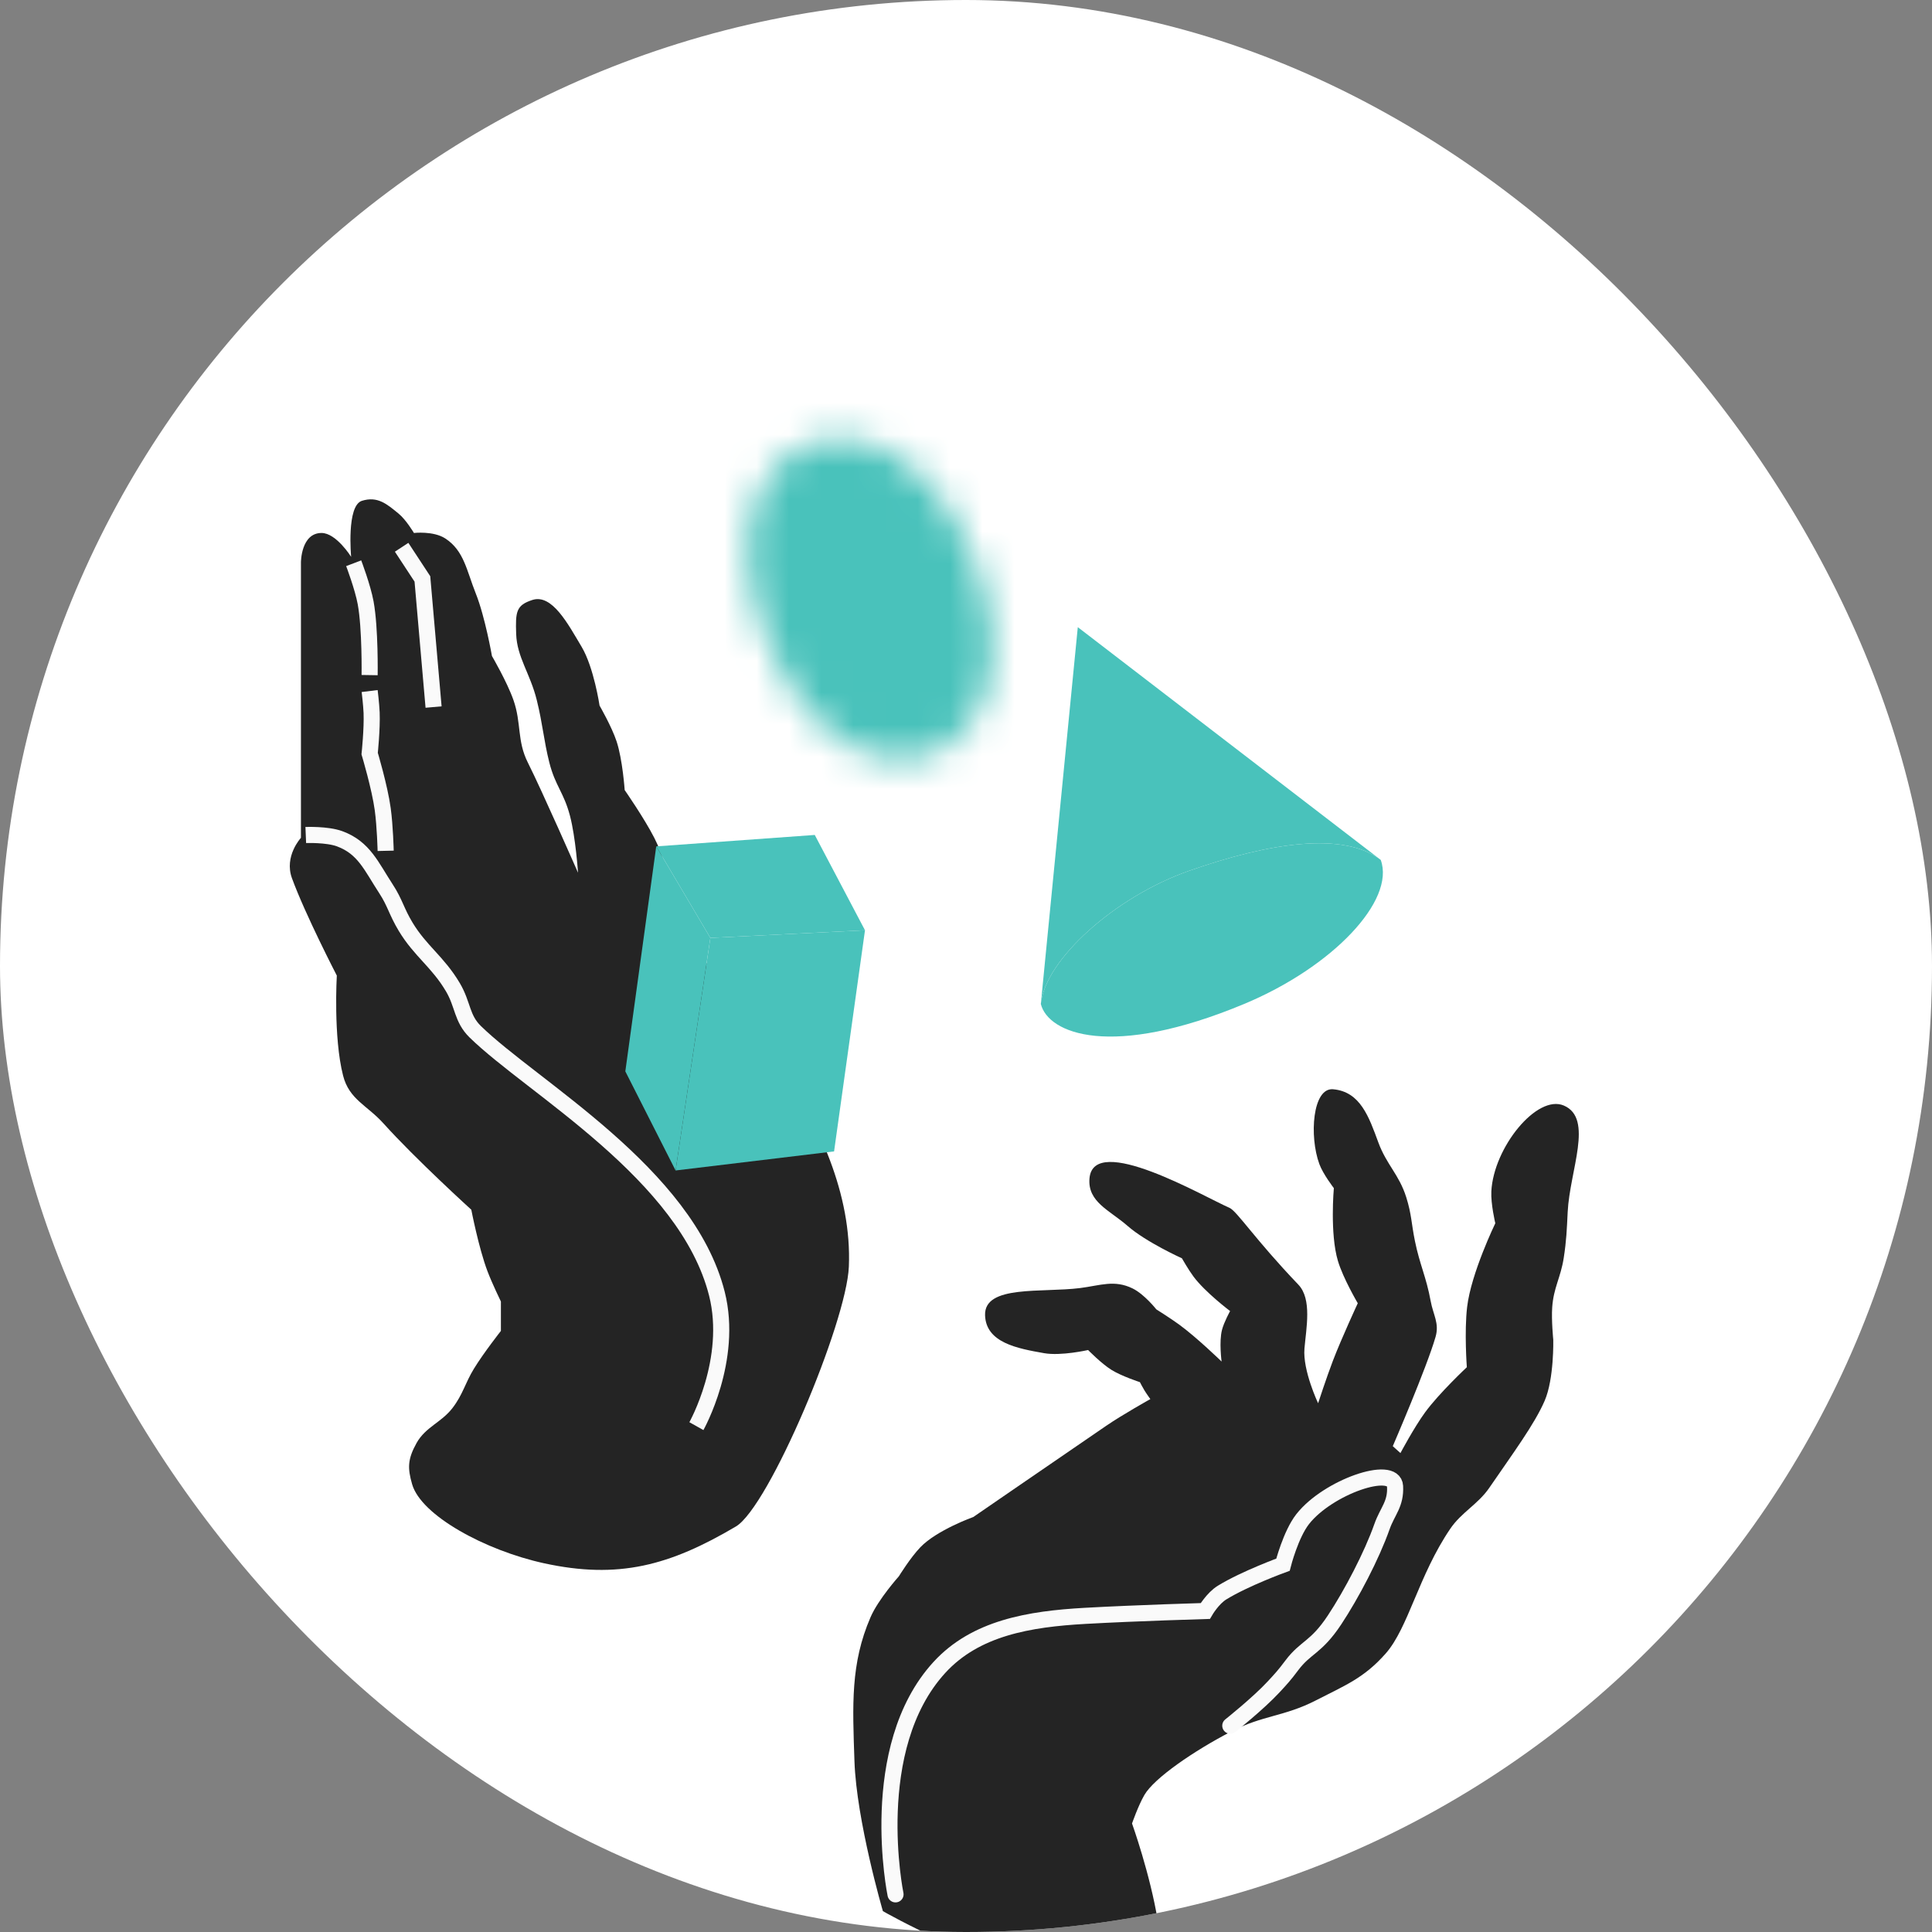
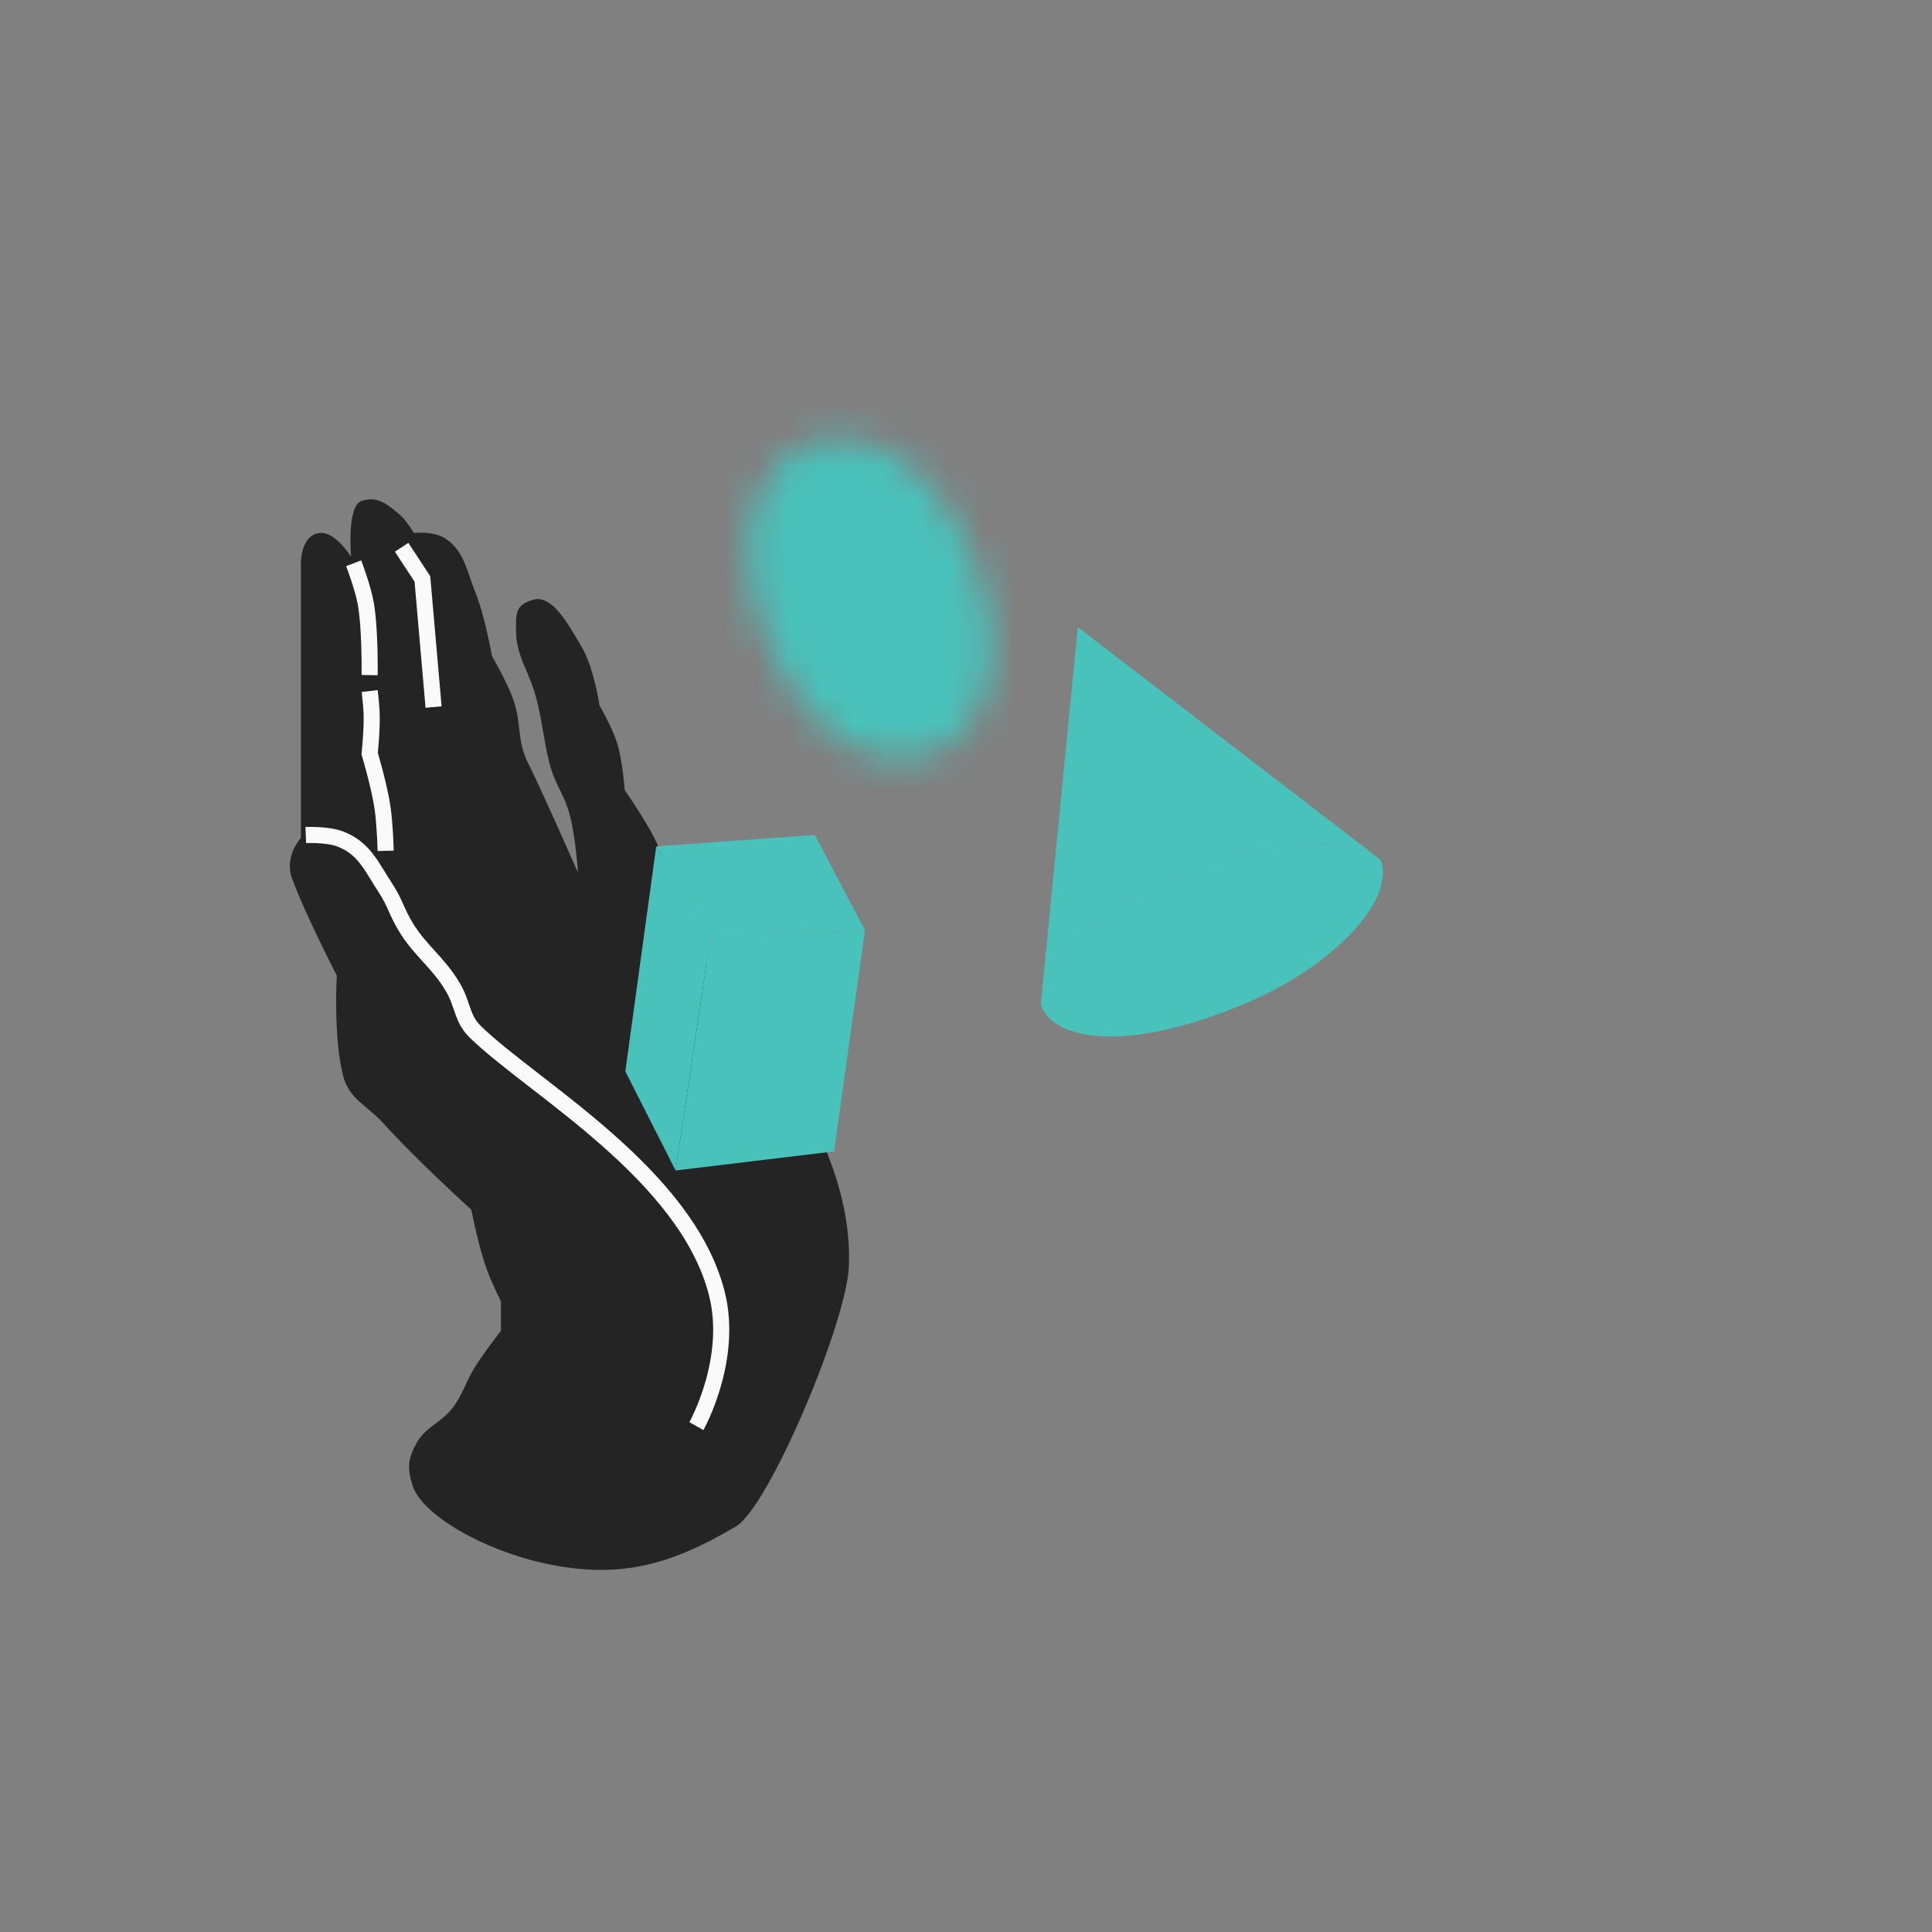
<svg xmlns="http://www.w3.org/2000/svg" width="60" height="60" viewBox="0 0 60 60" fill="none">
  <rect x="0" y="0" width="60" height="60" fill="#808080" stroke="none" />
  <g clip-path="url(#clip0_48033_120183)">
-     <rect width="60" height="60" rx="30" fill="white" />
    <path d="M12.938 44.812C12.655 45.319 12.656 45.598 12.799 46.095C13.078 47.065 15.069 48.149 16.893 48.548C19.209 49.054 20.802 48.618 22.853 47.407C23.883 46.798 26.29 41.076 26.362 39.337C26.551 34.799 22.212 30.696 21.293 28.928C20.742 27.868 20.86 27.084 20.319 26.019C20.009 25.411 19.4 24.536 19.4 24.536C19.4 24.536 19.336 23.592 19.149 23.025C18.998 22.567 18.62 21.913 18.62 21.913C18.62 21.913 18.443 20.725 18.063 20.088C17.638 19.375 17.144 18.434 16.531 18.633C16.03 18.797 16.006 18.994 16.03 19.689C16.054 20.41 16.466 20.915 16.67 21.742C16.855 22.485 16.887 22.996 17.06 23.681C17.247 24.416 17.508 24.602 17.701 25.335C17.878 26.009 17.951 27.103 17.951 27.103C17.951 27.103 16.837 24.565 16.392 23.681C16.052 23.005 16.197 22.457 15.946 21.742C15.749 21.179 15.278 20.373 15.278 20.373C15.278 20.373 15.066 19.159 14.777 18.434C14.492 17.723 14.413 17.103 13.83 16.723C13.46 16.482 12.855 16.552 12.855 16.552C12.855 16.552 12.611 16.141 12.381 15.953C12.014 15.651 11.725 15.402 11.24 15.553C10.755 15.705 10.905 17.293 10.905 17.293C10.905 17.293 10.443 16.552 9.986 16.552C9.346 16.552 9.346 17.464 9.346 17.464V26.019C9.346 26.019 8.817 26.589 9.067 27.274C9.485 28.415 10.46 30.297 10.46 30.297C10.46 30.297 10.348 32.207 10.655 33.405C10.844 34.146 11.401 34.325 11.908 34.888C12.909 36 14.637 37.569 14.637 37.569C14.637 37.569 14.866 38.759 15.139 39.479C15.281 39.855 15.556 40.42 15.556 40.42V41.333C15.556 41.333 15.025 42.006 14.721 42.502C14.444 42.953 14.375 43.31 14.052 43.728C13.707 44.176 13.215 44.317 12.938 44.812Z" fill="#242424" />
-     <path d="M32.729 61.288C30.636 61.197 27.419 59.352 27.419 59.352C27.419 59.352 26.599 56.546 26.536 54.697C26.476 52.941 26.412 51.666 27.035 50.225C27.274 49.67 27.916 48.952 27.916 48.952C27.916 48.952 28.269 48.379 28.58 48.054C29.094 47.516 30.227 47.112 30.227 47.112C30.227 47.112 32.542 45.52 34.343 44.287C34.863 43.93 35.725 43.45 35.725 43.45C35.725 43.45 35.607 43.287 35.54 43.177C35.481 43.081 35.401 42.924 35.401 42.924C35.401 42.924 34.837 42.741 34.518 42.543C34.202 42.346 33.792 41.926 33.792 41.926C33.792 41.926 32.953 42.117 32.426 42.024C31.588 41.877 30.62 41.697 30.592 40.846C30.562 39.895 32.358 40.153 33.549 40.001C34.172 39.921 34.606 39.738 35.17 40.012C35.542 40.193 35.91 40.663 35.91 40.663C35.91 40.663 36.348 40.938 36.616 41.133C37.169 41.536 37.938 42.284 37.938 42.284C37.938 42.284 37.854 41.67 37.951 41.297C38.013 41.058 38.202 40.716 38.202 40.716C38.202 40.716 37.43 40.135 37.066 39.646C36.909 39.435 36.705 39.077 36.705 39.077C36.705 39.077 35.594 38.577 35.017 38.071C34.462 37.585 33.772 37.331 33.835 36.596C33.959 35.16 37.407 37.175 38.182 37.51C38.414 37.61 38.973 38.486 40.321 39.895C40.75 40.344 40.566 41.242 40.511 41.88C40.453 42.561 40.935 43.579 40.935 43.579C40.935 43.579 41.199 42.77 41.394 42.261C41.666 41.551 42.167 40.473 42.167 40.473C42.167 40.473 41.712 39.702 41.55 39.158C41.297 38.311 41.424 36.898 41.424 36.898C41.424 36.898 41.092 36.471 40.974 36.152C40.655 35.287 40.762 33.773 41.4 33.828C42.246 33.901 42.514 34.687 42.807 35.483C43.061 36.172 43.45 36.476 43.672 37.181C43.838 37.706 43.831 37.998 43.941 38.537C44.091 39.276 44.295 39.662 44.43 40.403C44.509 40.835 44.705 41.095 44.583 41.517C44.308 42.473 43.254 44.912 43.254 44.912L43.492 45.126C43.492 45.126 43.918 44.325 44.26 43.858C44.7 43.259 45.554 42.46 45.554 42.46C45.554 42.46 45.472 41.362 45.563 40.589C45.687 39.539 46.438 37.99 46.438 37.99C46.438 37.99 46.295 37.389 46.315 36.999C46.384 35.638 47.733 33.973 48.569 34.335C49.498 34.736 48.749 36.349 48.686 37.638C48.658 38.2 48.648 38.517 48.562 39.073C48.467 39.679 48.247 39.99 48.205 40.601C48.177 40.993 48.238 41.608 48.238 41.608C48.238 41.608 48.267 42.818 47.97 43.504C47.659 44.224 46.994 45.123 46.25 46.207C45.901 46.716 45.386 46.966 45.04 47.476C44.055 48.925 43.738 50.553 43.034 51.351C42.358 52.118 41.769 52.342 40.86 52.81C39.89 53.309 39.206 53.27 38.239 53.772C37.079 54.374 35.844 55.218 35.538 55.748C35.35 56.073 35.156 56.63 35.156 56.63C35.156 56.63 35.72 58.197 35.961 59.68C36.031 60.109 36.166 60.497 35.841 60.786C35.258 61.306 34.121 61.349 32.729 61.288Z" fill="#242424" />
-     <path d="M27.811 58.831C27.811 58.831 26.877 54.292 29.174 51.783C30.297 50.557 31.961 50.279 33.699 50.182C35.337 50.091 37.431 50.031 37.431 50.031C37.431 50.031 37.66 49.638 37.954 49.458C38.666 49.021 39.844 48.593 39.844 48.593C39.844 48.593 40.084 47.65 40.457 47.176C41.244 46.176 43.286 45.477 43.325 46.155C43.356 46.712 43.09 46.926 42.918 47.413C42.603 48.308 41.971 49.515 41.447 50.306C40.868 51.181 40.553 51.141 40.12 51.717C39.887 52.028 39.789 52.134 39.557 52.384C39.077 52.903 38.208 53.593 38.208 53.593" stroke="#FAFAFA" stroke-width="0.5" stroke-linecap="round" />
    <path d="M9.496 25.932C9.496 25.932 10.158 25.905 10.549 26.049C11.307 26.329 11.531 26.906 11.989 27.606C12.27 28.036 12.309 28.301 12.598 28.781C13.055 29.54 13.598 29.869 14.066 30.661C14.384 31.2 14.335 31.627 14.758 32.041C16.531 33.774 21.322 36.447 22.264 40.178C22.783 42.234 21.627 44.29 21.627 44.29" stroke="#FAFAFA" stroke-width="0.5" />
    <path d="M26.863 28.89L25.903 35.758L20.981 36.35L22.061 29.127L26.863 28.89Z" fill="#49C2BB" />
    <path d="M22.061 29.127L20.981 36.35L19.42 33.272L20.38 26.285L22.061 29.127Z" fill="#49C2BB" />
    <path d="M26.863 28.89L22.061 29.127L20.38 26.285L25.303 25.93L26.863 28.89Z" fill="#49C2BB" />
    <path d="M11.48 21.461C11.48 21.461 11.53 21.869 11.541 22.135C11.561 22.631 11.48 23.403 11.48 23.403C11.48 23.403 11.793 24.447 11.886 25.129C11.959 25.662 11.977 26.423 11.977 26.423" stroke="#FAFAFA" stroke-width="0.5" />
    <path fill-rule="evenodd" clip-rule="evenodd" d="M33.472 19.477L32.324 31.18C32.459 29.803 34.619 27.859 36.914 27.049C39.438 26.159 41.733 25.824 42.88 26.705L33.472 19.477Z" fill="#49C2BB" />
    <path d="M36.914 27.049C34.619 27.859 32.459 29.803 32.324 31.18C32.554 32.098 34.504 32.901 38.635 31.18C41.389 30.033 43.339 27.967 42.88 26.705C41.733 25.824 39.438 26.159 36.914 27.049Z" fill="#49C2BB" />
    <path d="M10.984 17.492C10.984 17.492 11.265 18.229 11.356 18.724C11.502 19.524 11.479 20.966 11.479 20.966" stroke="#FAFAFA" stroke-width="0.5" />
    <path d="M12.473 16.996L13.118 17.979L13.465 21.958" stroke="#FAFAFA" stroke-width="0.5" />
    <mask id="path-11-inside-1_48033_120183" fill="white">
      <ellipse cx="27.029" cy="18.607" rx="3.442" ry="5.163" transform="rotate(-22.007 27.029 18.607)" />
    </mask>
    <path d="M25.584 19.19C25.684 19.438 25.733 19.657 25.752 19.827C25.771 20.002 25.754 20.082 25.757 20.067C25.759 20.058 25.797 19.871 25.988 19.605C26.194 19.318 26.556 18.974 27.09 18.758L30.837 28.029C33.751 26.852 35.105 24.244 35.55 22.092C36.003 19.899 35.708 17.553 34.856 15.443L25.584 19.19ZM27.09 18.758C27.623 18.542 28.123 18.538 28.47 18.602C28.793 18.661 28.95 18.768 28.958 18.773C28.971 18.782 28.902 18.736 28.794 18.597C28.69 18.462 28.573 18.27 28.473 18.023L19.201 21.77C20.054 23.88 21.472 25.772 23.322 27.034C25.137 28.272 27.924 29.207 30.837 28.029L27.09 18.758ZM28.473 18.023C28.373 17.776 28.324 17.556 28.305 17.387C28.286 17.212 28.303 17.131 28.3 17.146C28.298 17.155 28.26 17.342 28.069 17.608C27.863 17.895 27.501 18.239 26.967 18.455L23.22 9.184C20.307 10.361 18.952 12.969 18.507 15.121C18.054 17.314 18.349 19.661 19.201 21.77L28.473 18.023ZM26.967 18.455C26.434 18.671 25.934 18.675 25.587 18.612C25.264 18.553 25.107 18.445 25.099 18.44C25.086 18.431 25.155 18.477 25.263 18.616C25.367 18.751 25.484 18.943 25.584 19.19L34.856 15.443C34.003 13.334 32.585 11.441 30.735 10.179C28.92 8.941 26.134 8.006 23.22 9.184L26.967 18.455Z" fill="#49C2BB" mask="url(#path-11-inside-1_48033_120183)" />
  </g>
  <defs>
    <clipPath id="clip0_48033_120183">
      <rect width="60" height="60" rx="30" fill="white" />
    </clipPath>
  </defs>
</svg>